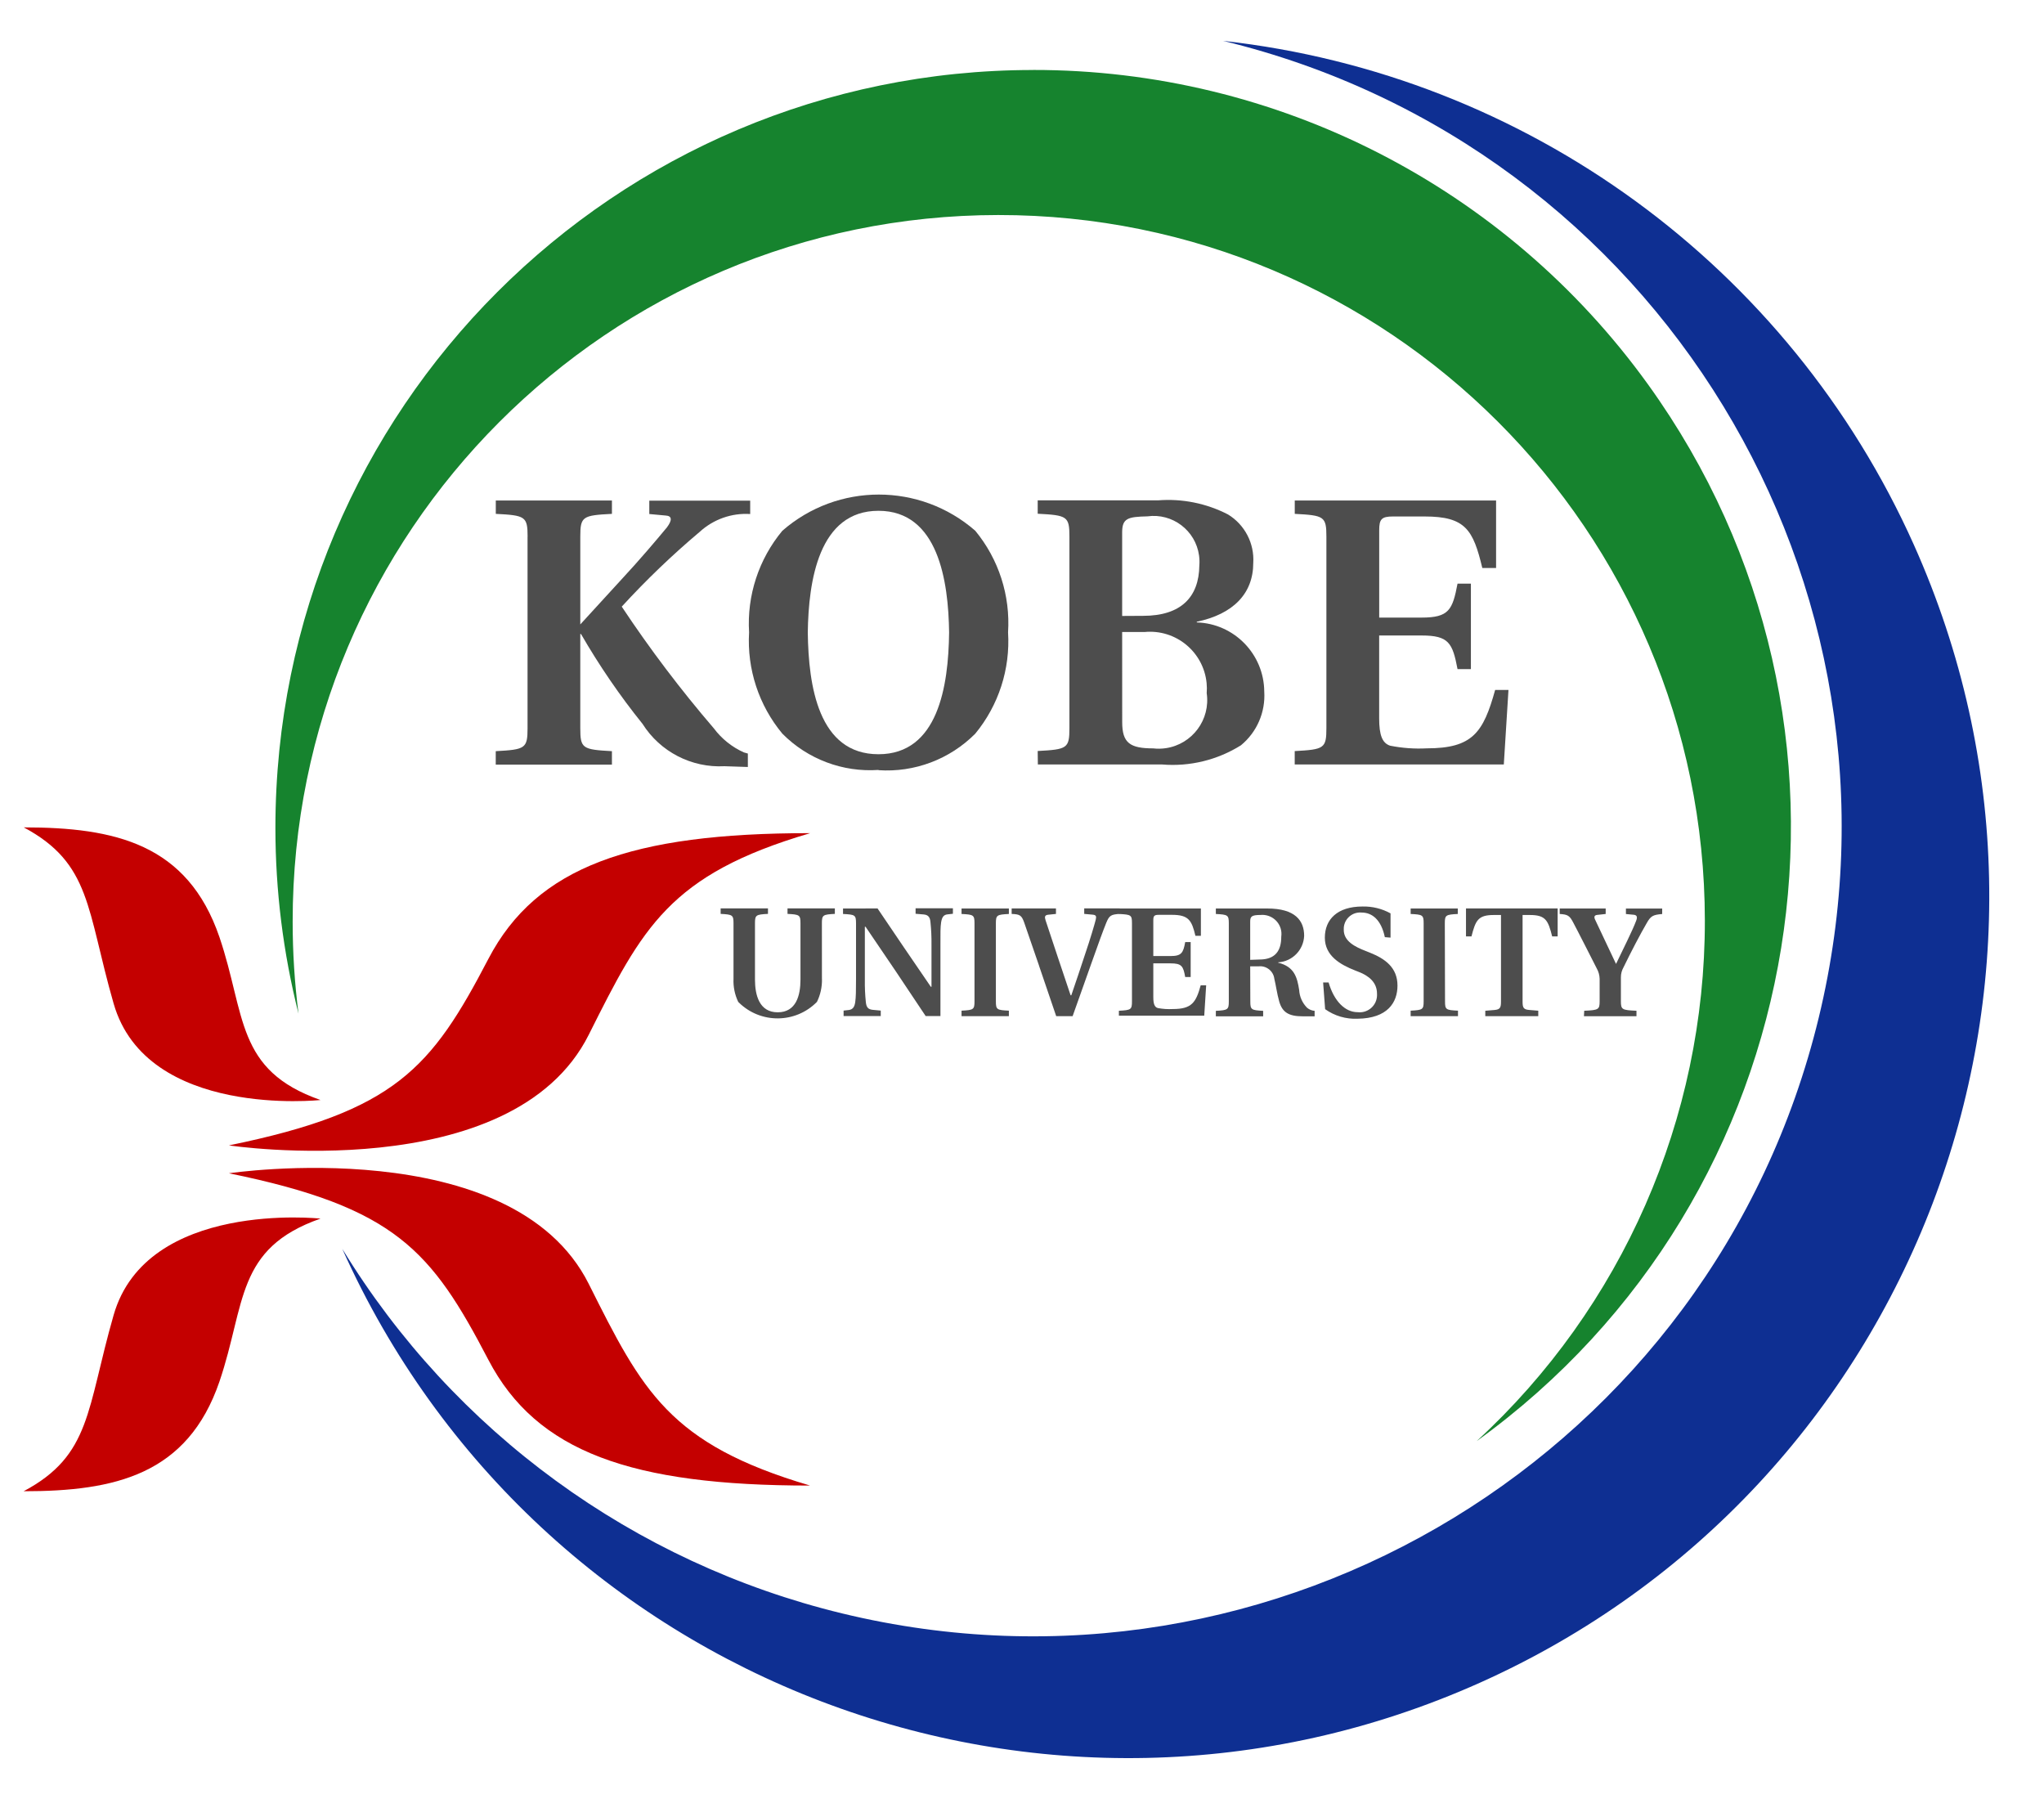
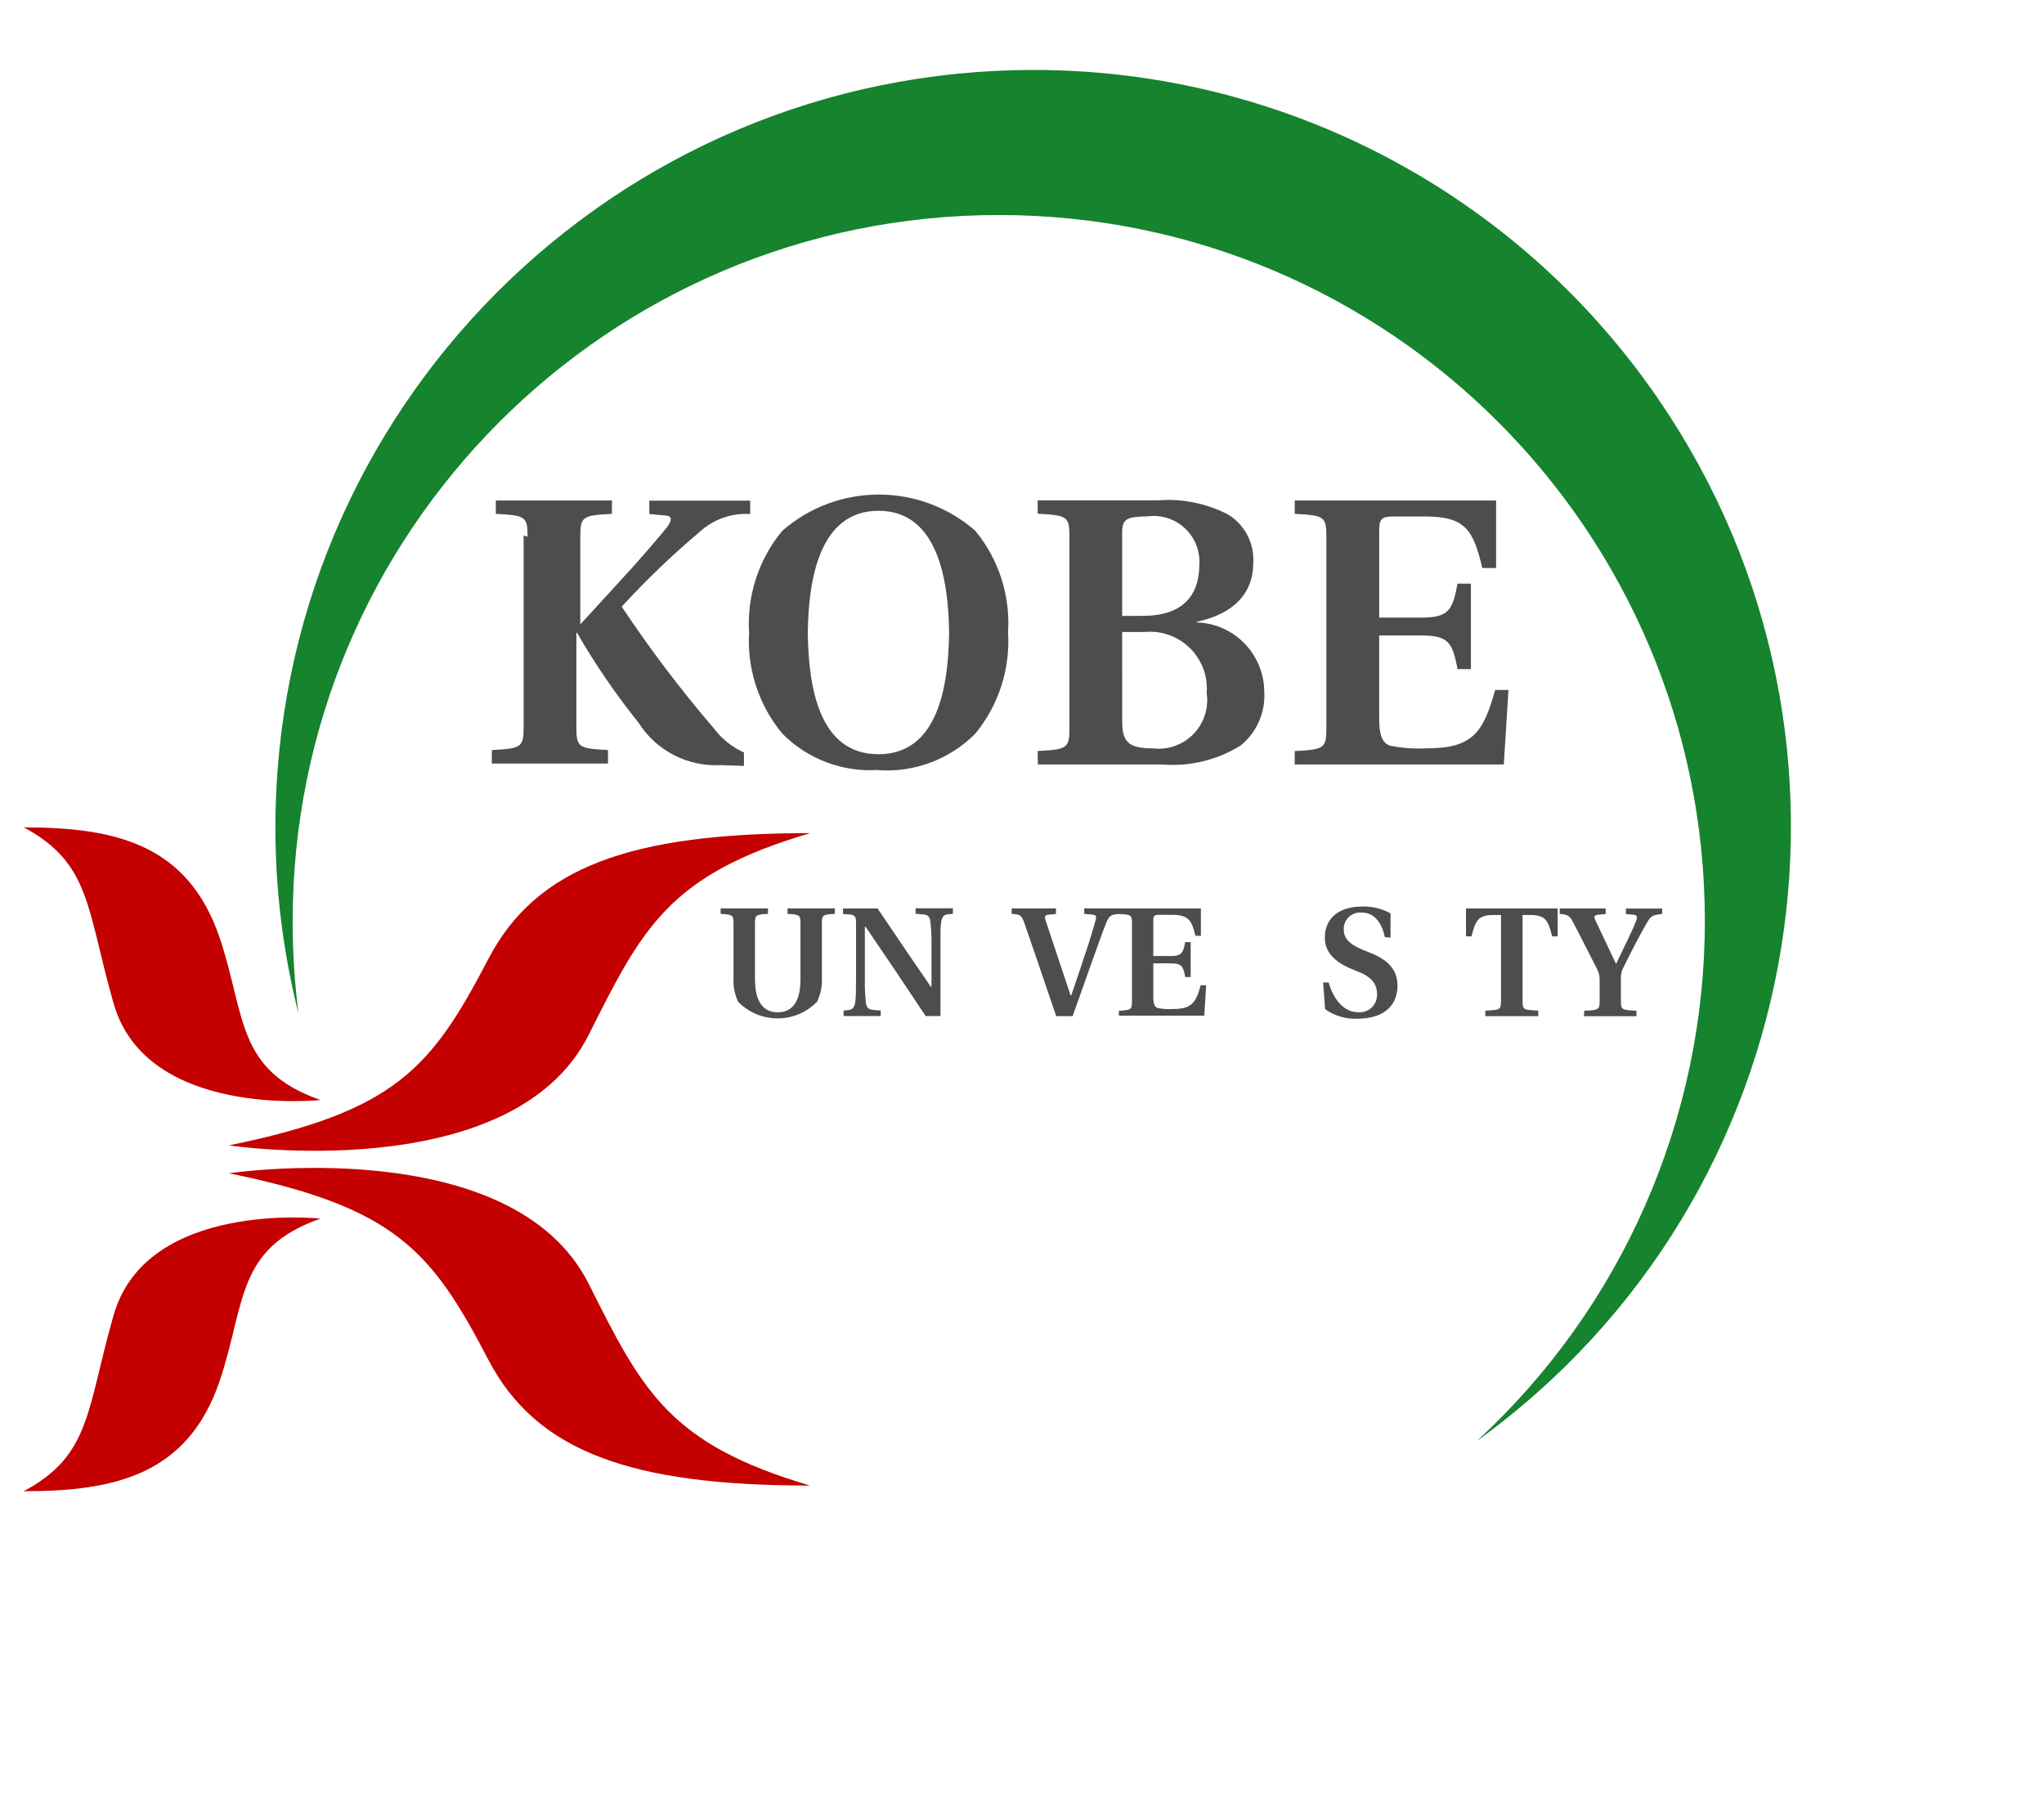
<svg xmlns="http://www.w3.org/2000/svg" id="_レイヤー_1" data-name="レイヤー 1" width="50" height="44" viewBox="0 0 50 44">
  <defs>
    <style>
      .cls-1 {
        fill: #4d4d4d;
      }

      .cls-2 {
        fill: #16832e;
      }

      .cls-3 {
        fill: #0e2f92;
      }

      .cls-4 {
        fill: #c40000;
      }
    </style>
  </defs>
-   <path class="cls-3" d="M29.922,1c10.62,2.576,17.142,13.273,14.567,23.893-2.576,10.62-13.273,17.142-23.893,14.567-5.094-1.235-9.49-4.442-12.223-8.915,4.756,10.615,17.217,15.365,27.833,10.609,10.615-4.756,15.365-17.217,10.609-27.833-3.051-6.809-9.476-11.496-16.892-12.321" />
  <path class="cls-2" d="M25.273,1.712c-10.238.001-18.536,8.3-18.536,18.538 0,1.531.19,3.057.565,4.541-.095-.744-.143-1.494-.143-2.245-.008-9.54,7.719-17.279,17.258-17.287,9.54-.008,17.279,7.719,17.287,17.258.004,4.838-2.021,9.455-5.582,12.73,8.295-5.982,10.17-17.555,4.188-25.85-3.485-4.832-9.081-7.692-15.039-7.686" />
  <path class="cls-4" d="M.579,20.236c2.229,0,4.008.401,4.789,2.684.647,1.905.389,3.255,2.472,3.984,0,0-4.253.462-5.061-2.361-.661-2.301-.546-3.424-2.199-4.308" />
  <path class="cls-4" d="M19.815,20.377c-4.365,0-6.691.822-7.867,3.073-1.394,2.672-2.271,3.73-6.348,4.564,0,0,6.922,1.039,8.801-2.704,1.315-2.624,1.968-3.917,5.412-4.931" />
  <path class="cls-4" d="M.579,36.473c2.229,0,4.008-.401,4.789-2.682.647-1.905.389-3.257,2.472-3.986,0,0-4.253-.461-5.061,2.361-.661,2.302-.546,3.426-2.199,4.306" />
  <path class="cls-4" d="M19.815,36.334c-4.365,0-6.691-.822-7.867-3.073-1.394-2.672-2.271-3.732-6.348-4.565,0,0,6.922-1.035,8.801,2.704,1.315,2.625,1.968,3.917,5.412,4.933" />
  <g>
-     <path class="cls-1" d="M12.906,13.125c0-.494-.057-.52-.778-.557v-.327h2.841v.327c-.72.037-.774.064-.774.557v2.147l.979-1.069c.477-.513.879-.989,1.141-1.305.134-.18.122-.281-.031-.289l-.401-.037v-.327h2.468v.327c-.454-.029-.899.129-1.235.436-.675.568-1.311,1.179-1.907,1.829.689,1.038,1.441,2.032,2.253,2.977.191.256.445.459.736.589l.096.027v.329l-.572-.019c-.806.043-1.573-.353-2.004-1.035-.558-.693-1.061-1.429-1.506-2.199h-.017v2.305c0,.496.053.521.774.561v.329h-2.842v-.329c.721-.039.778-.065.778-.561v-4.684Z" />
+     <path class="cls-1" d="M12.906,13.125c0-.494-.057-.52-.778-.557v-.327h2.841v.327c-.72.037-.774.064-.774.557v2.147l.979-1.069c.477-.513.879-.989,1.141-1.305.134-.18.122-.281-.031-.289l-.401-.037v-.327h2.468v.327c-.454-.029-.899.129-1.235.436-.675.568-1.311,1.179-1.907,1.829.689,1.038,1.441,2.032,2.253,2.977.191.256.445.459.736.589v.329l-.572-.019c-.806.043-1.573-.353-2.004-1.035-.558-.693-1.061-1.429-1.506-2.199h-.017v2.305c0,.496.053.521.774.561v.329h-2.842v-.329c.721-.039.778-.065.778-.561v-4.684Z" />
    <path class="cls-1" d="M21.489,18.447c-1.47,0-1.712-1.673-1.729-2.975.017-1.261.267-2.979,1.729-2.979s1.712,1.718,1.728,2.979c-.016,1.304-.267,2.975-1.728,2.975M21.489,18.837c.881.06,1.745-.266,2.368-.893.572-.695.858-1.581.802-2.478.058-.9-.228-1.789-.802-2.485-1.352-1.18-3.367-1.18-4.719,0-.578.695-.869,1.583-.814,2.485-.053.899.238,1.785.814,2.478.618.624,1.478.948,2.354.887" />
    <path class="cls-1" d="M27.45,15.458h.545c.764-.075,1.445.483,1.521,1.248.008.082.009.164.002.246.096.648-.352,1.251-1,1.347-.102.015-.205.017-.308.005-.571,0-.759-.134-.759-.641l-.001-2.205ZM25.386,18.698h3.046c.675.055,1.349-.11,1.923-.469.391-.321.603-.81.571-1.315-.007-.916-.736-1.663-1.651-1.691v-.016c.894-.187,1.382-.691,1.382-1.439.03-.479-.208-.935-.617-1.185-.529-.273-1.124-.393-1.717-.345h-2.939v.327c.721.037.776.064.776.557v4.688c0,.494-.055.52-.776.558l.004.329ZM27.45,15.065v-2.043c0-.345.134-.382.617-.393.613-.085,1.179.344,1.264.957.011.081.014.164.007.245-.009.772-.448,1.231-1.375,1.231l-.513.003Z" />
    <path class="cls-1" d="M31.672,18.37c.719-.039.774-.065.774-.561v-4.684c0-.494-.055-.52-.774-.557v-.327h4.925v1.651h-.337c-.224-.935-.41-1.26-1.411-1.26h-.774c-.279,0-.337.065-.337.335v2.138h1.038c.668,0,.756-.188.878-.83h.327v2.09h-.327c-.122-.641-.215-.822-.878-.822h-1.039v2.027c0,.41.076.605.267.668.295.059.596.081.897.065,1.122,0,1.383-.385,1.673-1.428h.326l-.114,1.822h-5.115l0-.327Z" />
    <path class="cls-1" d="M20.107,23.946c.004.193-.038.385-.123.558-.523.532-1.378.539-1.91.016-.006-.005-.011-.011-.016-.016-.084-.176-.124-.37-.115-.565v-1.357c0-.203-.024-.215-.315-.23v-.134h1.158v.134c-.293.015-.318.027-.318.23v1.375c0,.383.106.802.556.802s.557-.409.557-.802v-1.375c0-.203-.023-.215-.317-.23v-.134h1.158v.134c-.293.015-.317.027-.317.23l.001,1.364Z" />
    <path class="cls-1" d="M21.466,22.218c.428.639.866,1.276,1.304,1.917h.016v-1.03c.002-.183-.006-.367-.025-.549-.009-.124-.056-.179-.162-.19l-.202-.017v-.134h.913v.134l-.134.015c-.091.009-.134.068-.154.192s-.017.278-.017.549v1.745h-.362c-.483-.729-.973-1.457-1.47-2.184h-.017v1.292c-.003.183.005.367.024.549.013.134.059.178.163.191l.202.019v.134h-.909v-.134l.134-.015c.087-.015.134-.068.151-.195s.019-.277.019-.549v-1.377c0-.203-.024-.212-.318-.227v-.134l.844-.001Z" />
-     <path class="cls-1" d="M24.361,24.491c0,.202.024.214.318.228v.134h-1.158v-.134c.293-.015.317-.027.317-.228v-1.909c0-.203-.024-.214-.317-.228v-.134h1.158v.134c-.293.015-.318.027-.318.228v1.909Z" />
    <path class="cls-1" d="M25.418,23.621c-.045-.134-.325-.949-.366-1.062-.063-.175-.106-.198-.305-.206v-.134h1.084v.134l-.186.019c-.09.008-.095.053-.069.134.04.111.259.791.302.91l.311.927h.017c.044-.122.295-.872.343-1.022.123-.362.219-.688.254-.824.019-.08.016-.119-.075-.126l-.206-.019v-.134h.867v.134c-.208.015-.253.035-.327.216s-.206.544-.354.963l-.47,1.323h-.401l-.42-1.233Z" />
    <path class="cls-1" d="M27.372,24.721c.295-.015.318-.029.318-.228v-1.912c0-.202-.021-.212-.318-.227v-.134h2.004v.668h-.134c-.09-.379-.166-.513-.575-.513h-.321c-.112,0-.134.027-.134.134v.874h.422c.267,0,.311-.077.358-.341h.134v.854h-.134c-.047-.267-.086-.334-.358-.334h-.422v.826c0,.166.032.246.111.267.121.023.244.031.367.024.457,0,.565-.154.681-.58h.134l-.047.743h-2.088v-.12Z" />
-     <path class="cls-1" d="M30.582,23.476v-.935c0-.123.031-.163.255-.163.257-.023.485.166.508.423.003.037.002.074-.003.111,0,.346-.151.556-.534.556l-.226.008ZM30.582,23.635h.204c.192-.022.365.116.387.307.033.126.065.365.119.552.076.267.235.363.573.363h.293v-.134c-.069-.005-.134-.032-.186-.077-.115-.116-.183-.27-.192-.433-.049-.318-.122-.571-.514-.668v-.008c.347-.021.622-.302.636-.649,0-.369-.216-.668-.899-.668h-1.261v.134c.293.015.317.027.317.228v1.911c0,.2-.024.215-.317.23v.134h1.157v-.134c-.291-.015-.314-.029-.314-.23l-.003-.858Z" />
    <path class="cls-1" d="M33.876,22.922c-.09-.426-.31-.603-.569-.603-.22-.02-.415.143-.435.364-.002.02-.002.041-.001.061,0,.277.279.416.534.514l.112.045c.359.144.668.358.668.802,0,.41-.239.802-.975.811-.284.013-.564-.069-.795-.234l-.049-.653h.134c.134.457.401.727.712.727.232.027.443-.139.47-.371.003-.028.004-.055.002-.083,0-.267-.188-.433-.453-.534l-.084-.033c-.362-.143-.739-.358-.739-.802s.302-.762.923-.762c.239-.005.475.053.684.168v.593l-.139-.011Z" />
-     <path class="cls-1" d="M35.348,24.491c0,.202.021.214.317.228v.134h-1.158v-.134c.294-.015.318-.027.318-.228v-1.909c0-.203-.024-.214-.318-.228v-.134h1.153v.134c-.294.015-.317.027-.317.228l.005,1.909Z" />
    <path class="cls-1" d="M36.334,24.721l.228-.019c.134-.012.155-.061.155-.204v-2.119h-.176c-.387,0-.446.134-.546.524h-.134v-.685h2.242v.685h-.134c-.099-.391-.158-.524-.545-.524h-.179v2.118c0,.143.02.192.156.204l.228.019v.134h-1.296l0-.132Z" />
    <path class="cls-1" d="M38.752,24.721c.354-.015.378-.031.378-.231v-.552c-.003-.087-.026-.173-.069-.249-.068-.134-.502-.989-.579-1.129-.087-.167-.134-.194-.329-.206v-.134h1.125v.134l-.208.023c-.076.008-.081.055-.048.122l.509,1.077c.172-.362.401-.811.493-1.058.035-.091.017-.134-.052-.144l-.199-.019v-.134h.887v.134c-.226.019-.279.048-.377.22-.156.267-.386.707-.568,1.082-.043.076-.066.161-.065.249v.584c0,.202.028.216.381.231v.134h-1.285l.007-.134Z" />
  </g>
</svg>